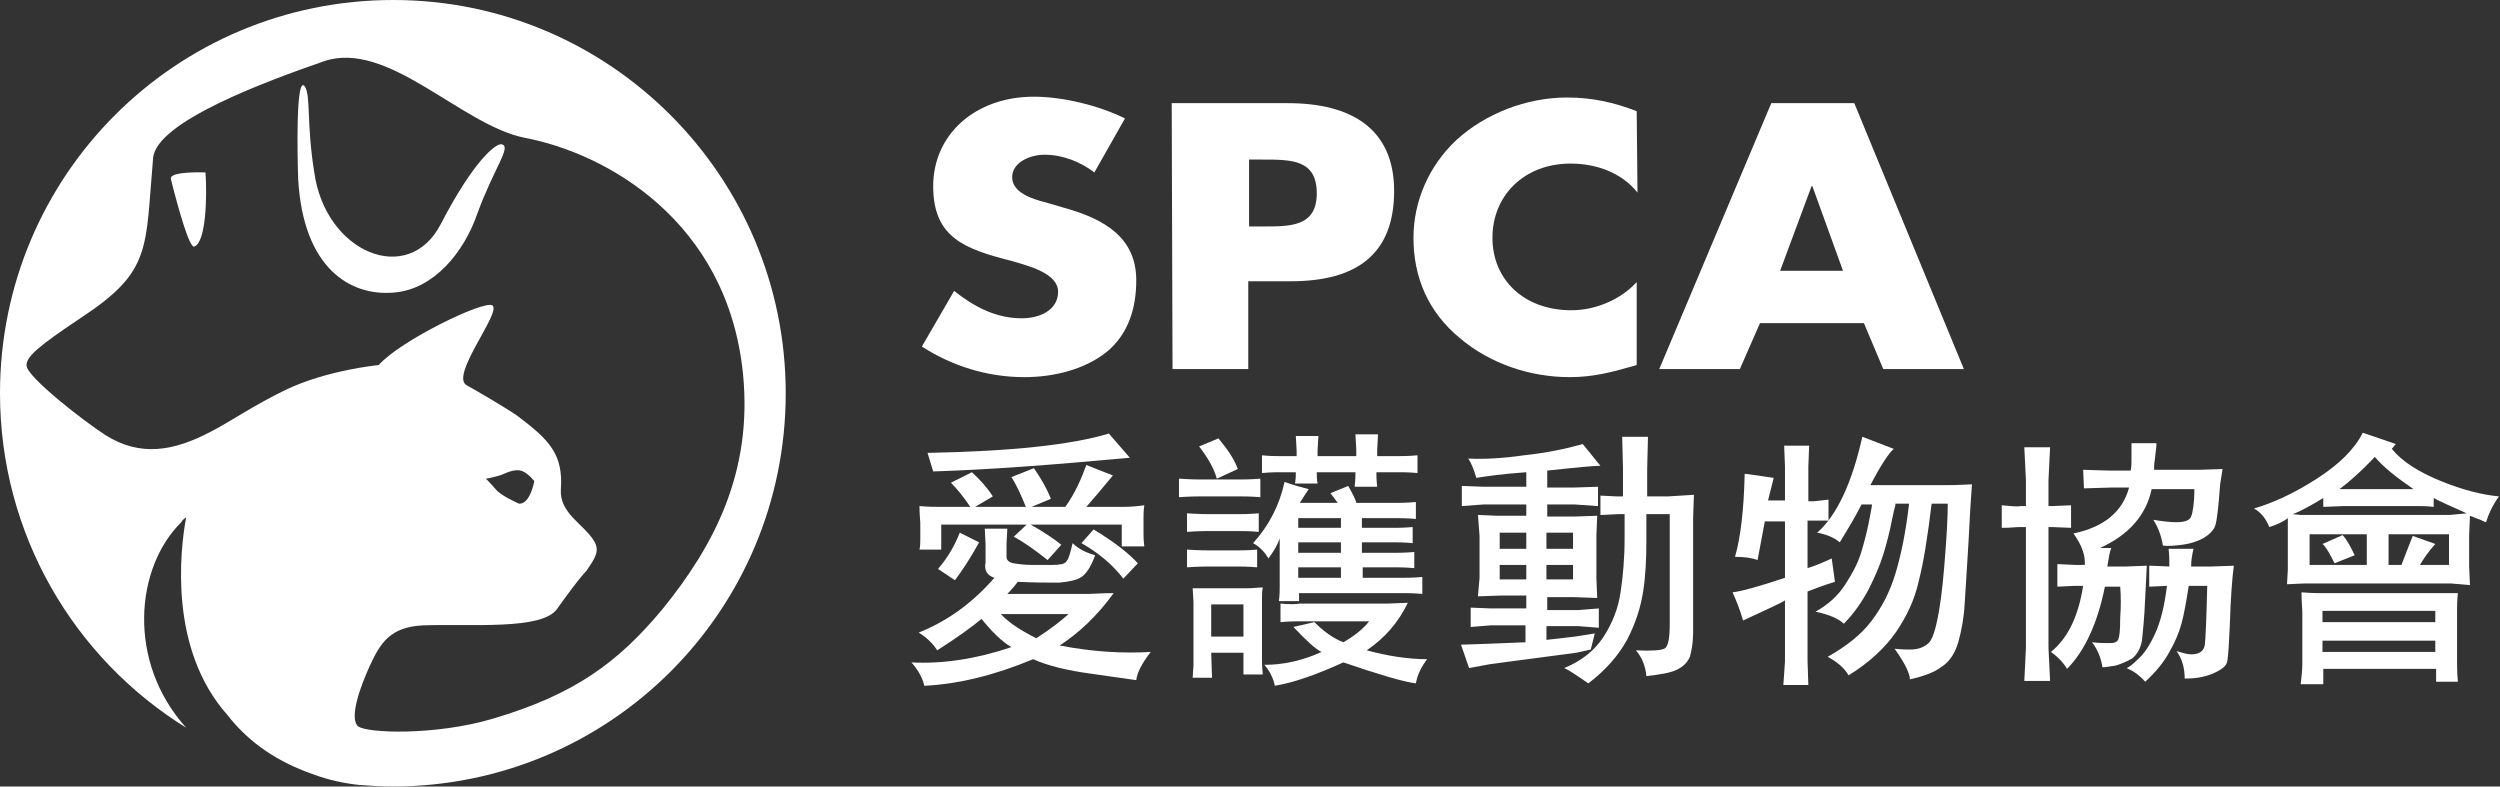
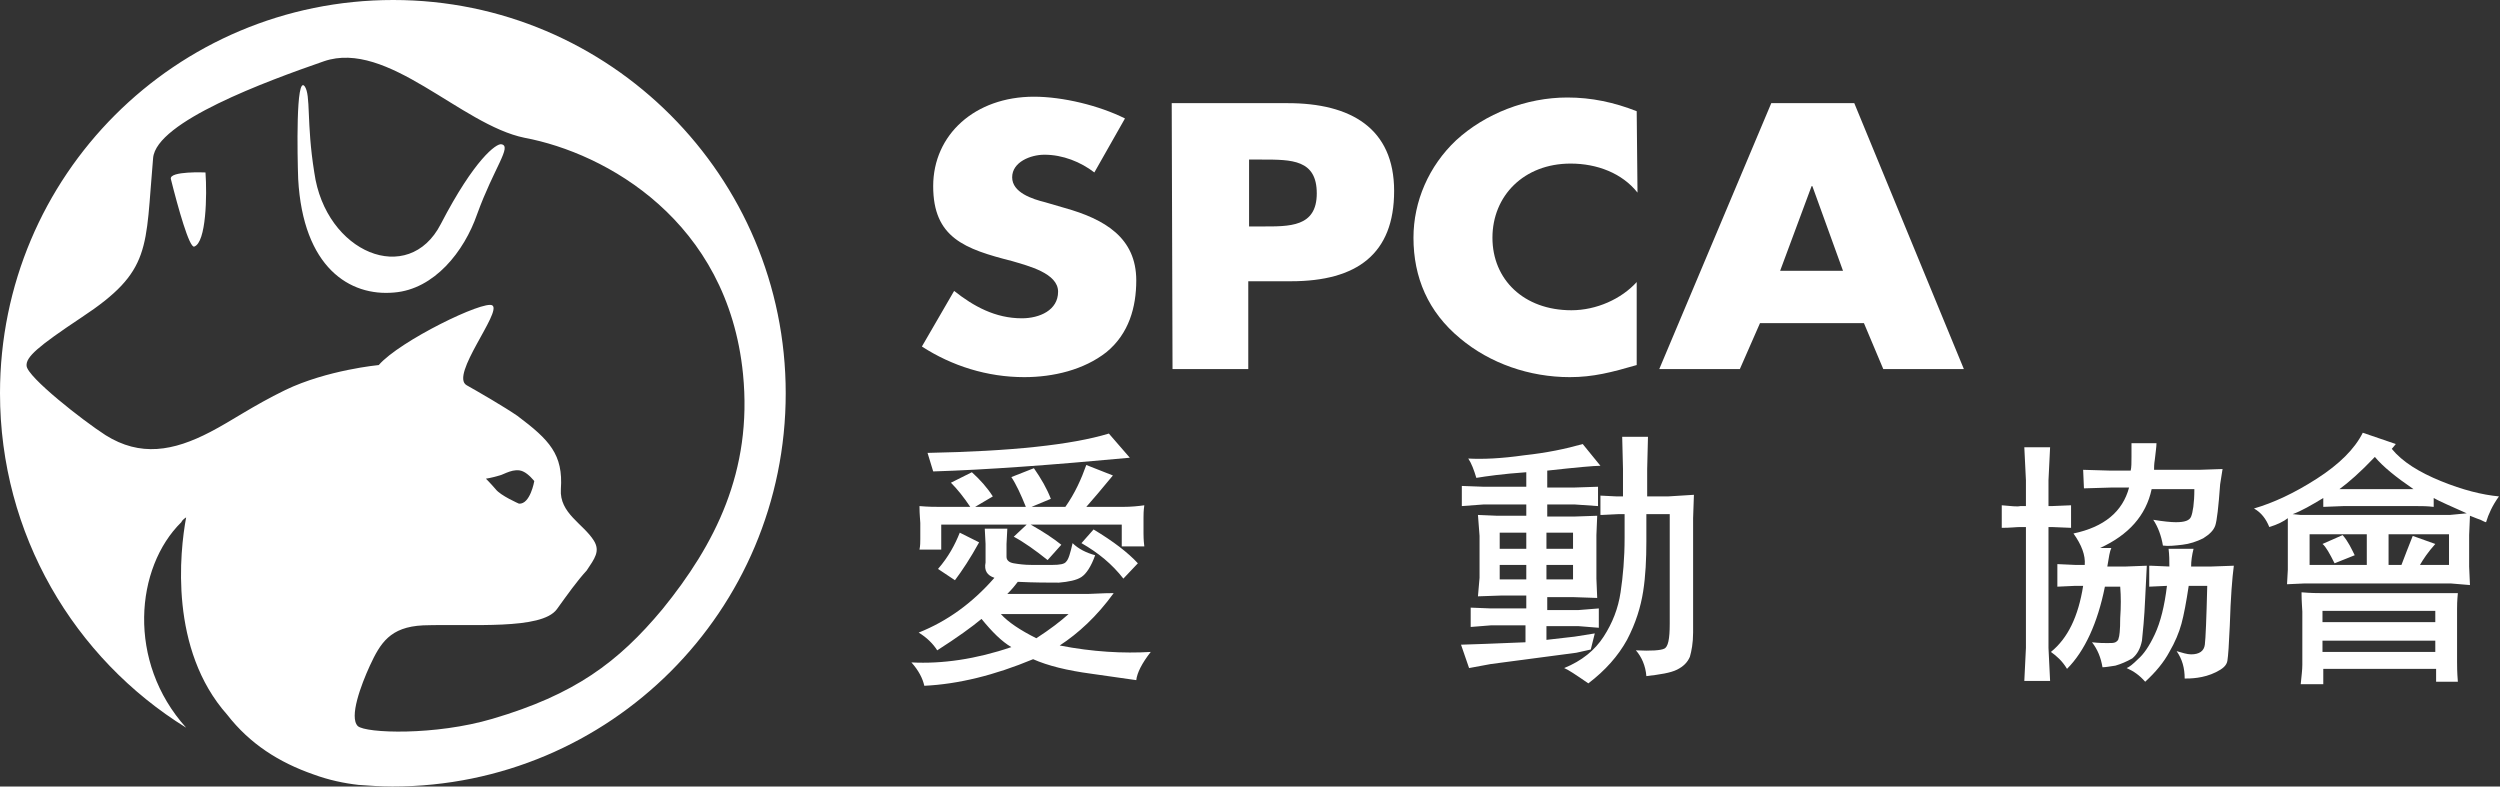
<svg xmlns="http://www.w3.org/2000/svg" width="178" height="56" viewBox="0 0 178 56" fill="none">
  <rect x="0" y="0" width="178" height="56" fill="#333333" stroke="none" />
  <g id="SPCA_logo" clip-path="url(#clip0_278_2221)">
    <path id="Vector" d="M77.918 12.278C76.943 11.532 75.68 11.016 74.361 11.016C73.385 11.016 72.066 11.532 72.066 12.623C72.066 13.713 73.5 14.172 74.418 14.401L75.795 14.803C78.664 15.606 80.902 16.926 80.902 19.967C80.902 21.86 80.385 23.754 78.779 25.073C77.172 26.336 74.992 26.852 72.926 26.852C70.287 26.852 67.762 26.049 65.639 24.672L67.934 20.713C69.311 21.803 70.861 22.663 72.754 22.663C74.016 22.663 75.336 22.09 75.336 20.77C75.336 19.45 73.213 18.934 72.066 18.59C68.68 17.729 66.443 16.926 66.443 13.254C66.443 9.581 69.426 6.885 73.615 6.885C75.68 6.885 78.262 7.516 80.098 8.434L77.918 12.278Z" fill="white" />
    <path id="Vector_2" d="M88.934 11.361H89.853C91.975 11.361 93.754 11.361 93.754 13.771C93.754 16.181 91.803 16.123 89.853 16.123H88.934V11.361ZM83.484 26.279H88.877V20.025H91.918C96.623 20.025 99.262 18.074 99.262 13.599C99.262 9.123 96.164 7.345 91.689 7.345H83.426L83.484 26.279Z" fill="white" />
    <path id="Vector_3" d="M116.59 13.713C115.5 12.336 113.721 11.647 111.828 11.647C108.5 11.647 106.262 13.942 106.262 16.926C106.262 19.91 108.5 22.09 111.885 22.09C113.664 22.09 115.443 21.287 116.533 20.082V25.992C114.754 26.508 113.434 26.852 111.77 26.852C108.902 26.852 106.09 25.877 103.967 24.098C101.672 22.205 100.639 19.738 100.639 16.926C100.639 14.344 101.73 11.819 103.68 9.983C105.746 8.09 108.672 6.942 111.598 6.942C113.32 6.942 114.926 7.287 116.533 7.918L116.59 13.713Z" fill="white" />
    <path id="Vector_4" d="M131.221 19.279H126.746L128.984 13.255H129.041L131.221 19.279ZM132.713 23.009L134.09 26.279H139.828L132.025 7.345H126.115L118.139 26.279H123.877L125.311 23.009H132.713Z" fill="white" />
    <path id="Vector_5" d="M73.787 45.443C72.639 44.869 71.779 44.295 71.262 43.722H76.082C75.508 44.238 74.762 44.812 73.787 45.443ZM66.041 32.246L66.443 33.566C70.23 33.451 74.877 33.107 80.443 32.59L78.951 30.869C76.311 31.672 72.008 32.131 66.041 32.246ZM79.869 37.353V38.902H81.475C81.418 38.443 81.418 38.099 81.418 37.984V36.836C81.418 36.664 81.418 36.377 81.475 35.976C81.074 36.033 80.557 36.09 79.926 36.09H77.344C77.803 35.574 78.434 34.828 79.238 33.853L77.344 33.107C77 34.082 76.541 35.115 75.853 36.09H73.443L74.82 35.517C74.533 34.771 74.131 34.082 73.615 33.336L72.008 33.968C72.353 34.484 72.697 35.23 73.041 36.09H69.426L70.689 35.345C70.287 34.713 69.77 34.14 69.197 33.623L67.705 34.369C68.164 34.828 68.623 35.402 69.082 36.09H67.016C66.615 36.09 66.098 36.09 65.467 36.033C65.467 36.664 65.525 37.066 65.525 37.238V38.386C65.525 38.615 65.525 38.844 65.467 39.131H67.016V37.353H73.098L72.18 38.213C72.926 38.615 73.73 39.189 74.59 39.877L75.566 38.787C74.992 38.328 74.303 37.869 73.385 37.353H79.869ZM77 38.672C78.205 39.361 79.18 40.164 79.984 41.197L81.016 40.107C80.328 39.361 79.295 38.558 77.861 37.697L77 38.672ZM70.803 41.14C69.197 42.976 67.418 44.238 65.41 45.041C65.984 45.386 66.443 45.845 66.73 46.304C68.164 45.386 69.197 44.64 69.885 44.066C70.631 44.984 71.32 45.672 72.008 46.074C69.484 46.935 67.074 47.279 64.893 47.164C65.41 47.738 65.697 48.312 65.811 48.828C68.221 48.713 70.803 48.082 73.557 46.935C74.59 47.394 75.967 47.738 77.689 47.968L80.902 48.426C80.959 47.91 81.303 47.222 81.934 46.418C79.984 46.533 77.803 46.418 75.451 45.959C76.77 45.099 78.09 43.894 79.295 42.23C78.434 42.23 77.861 42.287 77.516 42.287H71.721C72.066 41.943 72.295 41.656 72.467 41.426C73.672 41.484 74.647 41.484 75.393 41.484C76.082 41.426 76.656 41.312 77 41.082C77.344 40.853 77.689 40.336 77.975 39.533C77.344 39.361 76.77 39.074 76.369 38.672C76.197 39.418 76.082 39.82 75.91 39.992C75.795 40.164 75.451 40.222 74.934 40.222H73.443C72.926 40.222 72.525 40.164 72.18 40.107C71.836 40.05 71.664 39.877 71.664 39.648V38.73L71.721 37.64H70.115L70.172 38.73V40.05C70.057 40.623 70.287 40.968 70.803 41.14ZM66.787 40.508L67.992 41.312C68.508 40.623 69.082 39.763 69.713 38.615L68.336 37.926C67.992 38.787 67.533 39.648 66.787 40.508Z" fill="white" />
-     <path id="Vector_6" d="M95.475 36.893V37.581H92.434V36.893H95.475ZM89.853 32.418V33.68C90.484 33.623 90.885 33.623 91.057 33.623H92.262C92.262 33.852 92.262 34.081 92.205 34.426H93.811C93.754 34.139 93.754 33.852 93.754 33.623H96.508C96.508 33.852 96.508 34.139 96.451 34.655H98.057C98 34.196 98 33.852 98 33.623H99.664C99.893 33.623 100.295 33.623 100.926 33.68V32.418C100.295 32.475 99.836 32.475 99.664 32.475H98.057V32.016L98.115 30.926H96.508L96.566 32.016V32.475H93.811V32.073L93.869 31.041H92.262L92.32 32.073V32.475H91.057C90.77 32.475 90.426 32.475 89.853 32.418ZM85.377 31.786C85.951 32.532 86.41 33.278 86.639 34.081L88.131 33.393C87.902 32.762 87.5 32.131 86.984 31.5L86.754 31.213L85.377 31.786ZM85.492 34.139C85.32 34.139 84.803 34.139 83.943 34.081V35.401C84.746 35.344 85.262 35.344 85.434 35.344H88.361C88.59 35.344 89.049 35.344 89.738 35.401V34.081C89.049 34.139 88.533 34.139 88.361 34.139H85.492ZM93.18 34.827C92.721 34.713 92.09 34.541 91.459 34.311C91.115 35.918 90.369 37.409 89.221 38.672C89.738 38.959 90.082 39.36 90.311 39.762C90.656 39.303 90.943 38.844 91.115 38.327V41.77C91.115 42 91.115 42.344 91.057 42.803H92.492V42.229H99.951C100.123 42.229 100.582 42.229 101.27 42.286V41.081C100.582 41.139 100.123 41.139 99.893 41.139H97.025V40.393H99.377C99.549 40.393 100.008 40.393 100.697 40.45V39.303C100.008 39.36 99.549 39.36 99.377 39.36H96.967V38.614H99.377C99.549 38.614 99.951 38.614 100.582 38.672V37.524C99.951 37.581 99.549 37.581 99.377 37.581H96.967V36.893H99.607C99.721 36.893 100.123 36.893 100.811 36.95V35.745C100.123 35.803 99.721 35.803 99.549 35.803H96.566C96.508 35.516 96.279 35.114 95.992 34.598L94.73 35.114C94.902 35.344 95.074 35.573 95.246 35.803H92.549C92.721 35.516 92.951 35.172 93.18 34.827ZM95.475 38.614V39.36H92.434V38.614H95.475ZM95.475 40.393V41.139H92.434V40.393H95.475ZM88.246 37.811C88.475 37.811 88.934 37.811 89.623 37.868V36.549C88.934 36.606 88.475 36.606 88.246 36.606H86.066C85.893 36.606 85.377 36.606 84.516 36.549V37.868C85.32 37.811 85.836 37.811 86.008 37.811H88.246ZM88.131 40.336C88.361 40.336 88.82 40.336 89.508 40.393V39.131C88.82 39.188 88.361 39.188 88.131 39.188H86.066C85.893 39.188 85.377 39.188 84.516 39.131V40.393C85.32 40.336 85.836 40.336 86.008 40.336H88.131ZM86.238 46.475H88.533V48.024H89.91C89.853 47.45 89.853 47.049 89.853 46.819V42.803C89.853 42.401 89.853 42.057 89.91 41.827C89.566 41.827 89.221 41.885 88.762 41.885H84.918L84.975 42.86V47.393L84.918 48.254H86.295L86.238 46.475ZM88.533 43.032V45.327H86.238V43.032H88.533ZM91.172 42.975V44.295C91.861 44.237 92.262 44.237 92.492 44.237H97.484C97.082 44.754 96.451 45.27 95.647 45.729C94.902 45.442 94.213 44.926 93.582 44.295L92.09 44.639C93.008 45.614 93.697 46.245 94.098 46.418C92.721 47.049 91.344 47.336 90.025 47.336C90.369 47.737 90.656 48.254 90.77 48.827C92.147 48.598 93.754 48.024 95.647 47.163C98.172 48.024 99.893 48.541 100.811 48.655C100.926 48.024 101.213 47.45 101.615 46.934C100.238 46.934 98.803 46.705 97.311 46.303C98.574 45.442 99.549 44.352 100.238 42.918L98.803 42.975H92.549C92.262 43.032 91.803 43.032 91.172 42.975Z" fill="white" />
    <path id="Vector_7" d="M108.672 37.926V39.074H106.779V37.926H108.672ZM114.066 36.664L115.213 36.607H115.672V38.271C115.672 39.763 115.557 41.025 115.385 42.172C115.213 43.32 114.811 44.353 114.18 45.328C113.549 46.304 112.631 47.05 111.369 47.566C111.656 47.681 112.172 48.025 113.09 48.656C114.295 47.738 115.213 46.705 115.844 45.558C116.475 44.353 116.82 43.205 116.992 42.115C117.164 41.025 117.221 39.82 117.221 38.558V36.607H118.885V44.41C118.885 45.5 118.77 46.074 118.484 46.189C118.254 46.304 117.566 46.361 116.475 46.303C116.877 46.763 117.164 47.394 117.221 48.14C118.197 48.025 118.943 47.91 119.402 47.681C119.861 47.451 120.148 47.164 120.32 46.763C120.434 46.361 120.549 45.787 120.549 45.041V36.894L120.607 35.23L118.77 35.344H117.279V33.394L117.336 31.099H115.5L115.557 33.394V35.344H115.098L113.951 35.287V36.664H114.066ZM108.5 32.418C106.893 32.648 105.574 32.705 104.541 32.648C104.77 32.992 104.943 33.451 105.115 34.025C105.803 33.91 107.008 33.738 108.672 33.623V34.656H105.631L104.082 34.599V36.033L105.631 35.918H108.672V36.722H106.607L105.23 36.664L105.344 38.156V41.14L105.23 42.459L106.893 42.402H108.672V43.32H106.148L104.713 43.263V44.64L106.148 44.525H108.615V45.73L105.746 45.844L104.025 45.902L104.598 47.566L106.148 47.279L112.23 46.476L113.262 46.246L113.549 45.099L112.115 45.328L110.107 45.558V44.582H112.402L113.836 44.697V43.32L112.402 43.435H110.164V42.517H112.057L113.721 42.574L113.664 41.197V38.099L113.721 36.722L112.057 36.779H110.164V35.918H112.115L113.779 36.033V34.656L112.057 34.713H110.164V33.508C112.23 33.279 113.492 33.164 113.951 33.164L112.689 31.615C111.484 31.959 110.107 32.246 108.5 32.418ZM112 37.926V39.074H110.107V37.926H112ZM108.672 40.222V41.254H106.779V40.222H108.672ZM112 40.222V41.254H110.107V40.222H112Z" fill="white" />
-     <path id="Vector_8" d="M134.951 35.976C134.893 36.148 134.836 36.435 134.721 36.951C134.549 37.869 134.32 38.73 134.09 39.476C133.861 40.222 133.516 41.025 133.057 41.943C132.598 42.803 132.025 43.664 131.279 44.41C130.934 44.066 130.303 43.779 129.27 43.55C130.189 43.033 130.877 42.402 131.393 41.599C131.91 40.795 132.311 40.05 132.541 39.246C132.77 38.5 133 37.582 133.172 36.607C133.23 36.263 133.287 36.033 133.287 35.918H132.541C132.139 36.722 131.623 37.582 130.992 38.615C130.59 38.271 130.016 38.041 129.385 37.926C130.762 36.722 131.852 34.426 132.598 31.099L134.836 31.959C134.492 32.246 133.918 33.107 133.172 34.541H138.738C138.91 34.541 139.426 34.541 140.402 34.484L140.287 36.205C140.115 39.648 139.943 41.886 139.885 42.976C139.828 44.008 139.656 44.926 139.426 45.73C139.197 46.533 138.795 47.107 138.279 47.451C137.762 47.853 137.016 48.14 135.984 48.369C135.984 47.968 135.639 47.222 134.893 46.189C135.41 46.246 135.754 46.246 135.984 46.246C136.5 46.246 136.902 46.131 137.246 45.844C137.59 45.615 137.82 44.812 138.049 43.55C138.279 42.23 138.393 40.853 138.508 39.361C138.623 37.869 138.68 36.664 138.68 35.861H137.533C137.246 38.213 136.959 40.05 136.615 41.369C136.328 42.689 135.754 43.894 135.008 44.984C134.262 46.074 133.115 47.164 131.623 48.082C131.279 47.508 130.762 47.107 130.131 46.763C131.451 46.017 132.484 45.213 133.23 44.238C133.975 43.263 134.549 42.172 134.951 40.853C135.352 39.533 135.697 37.869 135.926 35.861H134.951V35.976ZM123.533 39.648C123.934 38.271 124.164 36.263 124.221 33.738C124.393 33.738 125.082 33.853 126.287 34.025C126.172 34.541 126 35.115 125.885 35.631H127.09V33.222L127.033 31.73H128.811L128.754 33.222V35.689H129.156L130.189 35.574V37.066H128.697V40.451C129.098 40.336 129.672 40.107 130.418 39.763L130.648 41.426C129.902 41.656 129.27 41.886 128.697 42.115V47.05L128.754 48.771H126.975L127.09 47.107V42.746C126.861 42.918 125.828 43.377 124.107 44.181C123.877 43.377 123.59 42.689 123.361 42.172C123.934 42.115 125.197 41.771 127.09 41.14V37.123H125.656L125.139 39.877C124.68 39.705 124.164 39.648 123.533 39.648Z" fill="white" />
    <path id="Vector_9" d="M148.32 33.451L150.27 33.508H151.705C151.762 33.279 151.762 32.935 151.762 32.533V31.558H153.541C153.541 31.787 153.484 32.189 153.426 32.705C153.369 33.049 153.369 33.279 153.369 33.451H156.582L158.246 33.394L158.074 34.484C157.959 36.09 157.844 37.066 157.73 37.41C157.615 37.754 157.328 38.041 156.869 38.328C156.41 38.558 155.893 38.73 155.377 38.787C154.861 38.844 154.402 38.902 154 38.844C153.885 38.156 153.656 37.525 153.311 37.008C154 37.123 154.574 37.181 154.918 37.181C155.549 37.181 155.893 37.066 156.008 36.779C156.123 36.492 156.238 35.861 156.238 34.828H153.197C152.795 36.722 151.533 38.099 149.525 39.017H150.328C150.213 39.246 150.156 39.648 150.041 40.336H151.361L152.852 40.279L152.738 42.574C152.68 44.008 152.566 45.041 152.508 45.615C152.393 46.189 152.164 46.59 151.82 46.877C151.418 47.107 151.016 47.279 150.615 47.394C150.213 47.451 149.926 47.508 149.697 47.508C149.582 46.82 149.352 46.246 148.951 45.73C149.467 45.787 149.811 45.787 150.041 45.787C150.328 45.787 150.5 45.787 150.615 45.73C150.73 45.672 150.844 45.558 150.844 45.443C150.902 45.328 150.959 44.869 150.959 44.008C151.016 43.205 151.016 42.459 150.959 41.771H149.869C149.352 44.353 148.434 46.361 147.172 47.623C146.828 47.049 146.426 46.705 146.025 46.418C147.23 45.443 147.975 43.894 148.32 41.713H147.746L146.484 41.771V40.164L147.746 40.222H148.434C148.492 39.533 148.205 38.787 147.631 37.984C149.811 37.525 151.131 36.435 151.59 34.713H150.328L148.377 34.771L148.32 33.451ZM144.246 37.525H143.844C143.557 37.525 143.156 37.582 142.525 37.582V35.976C143.213 36.033 143.615 36.09 143.844 36.033H144.246V34.197L144.131 31.845H145.967L145.852 34.197V36.033H146.082L147.459 35.976V37.582L146.082 37.525H145.852V46.131L145.967 48.484H144.131L144.246 46.131V37.525ZM153.139 40.279L154.459 40.336C154.459 39.935 154.459 39.533 154.402 39.074H156.18C156.066 39.533 156.008 39.935 156.008 40.336H157.443L159.049 40.279C158.934 41.14 158.82 42.574 158.762 44.525C158.705 45.844 158.648 46.705 158.59 47.049C158.533 47.394 158.246 47.623 157.787 47.853C157.328 48.082 156.869 48.197 156.467 48.254C156.066 48.312 155.721 48.312 155.549 48.312C155.549 47.566 155.377 46.935 154.975 46.361C155.377 46.476 155.721 46.59 156.008 46.59C156.582 46.59 156.926 46.361 156.984 45.902C157.041 45.443 157.098 44.066 157.156 41.713H155.836C155.664 42.861 155.492 43.779 155.32 44.41C155.148 45.041 154.861 45.73 154.459 46.418C154.057 47.164 153.484 47.853 152.738 48.541C152.336 48.082 151.934 47.795 151.418 47.566C151.59 47.508 151.877 47.279 152.221 46.935C152.623 46.59 153.025 46.017 153.426 45.156C153.828 44.295 154.115 43.148 154.287 41.713L153.025 41.771V40.279H153.139Z" fill="white" />
    <path id="Vector_10" d="M171.844 34.828H166.566C167.197 34.369 168.057 33.623 169.09 32.533C169.664 33.221 170.582 33.967 171.844 34.828ZM175.861 36.721C176.033 36.779 176.262 36.894 176.607 37.008C176.836 37.123 176.951 37.18 177.008 37.18C177.18 36.607 177.467 35.975 177.926 35.344C176.721 35.23 175.344 34.885 173.795 34.254C172.246 33.623 171.041 32.877 170.295 31.959L170.582 31.615L168.23 30.811C167.656 31.959 166.566 33.049 164.959 34.082C163.352 35.115 161.861 35.803 160.484 36.205C161 36.492 161.344 36.951 161.574 37.525C162.148 37.352 162.607 37.123 162.893 36.894V40.566L162.836 41.598L164.098 41.541H174.484L175.861 41.656L175.803 40.336V38.098L175.861 36.721ZM174.426 36.664H163.811L163.238 36.607C163.869 36.377 164.557 35.975 165.418 35.459V36.09L166.852 36.033H172.074C172.418 36.033 172.82 36.033 173.279 36.09V35.459C173.68 35.689 174.484 36.033 175.631 36.549L174.426 36.664ZM168.516 40.221H164.443V38.041H168.516V40.221ZM165.361 38.73C165.59 38.902 165.877 39.418 166.221 40.107L167.656 39.533C167.426 39.074 167.197 38.557 166.795 38.098L165.361 38.73ZM172.303 40.221C172.533 39.82 172.877 39.303 173.393 38.73L171.787 38.156C171.5 38.902 171.213 39.59 170.984 40.221H170.066V38.041H174.369V40.221H172.303ZM165.246 42.23C165.016 42.23 164.557 42.23 163.869 42.172C163.869 42.918 163.926 43.32 163.926 43.549V47.336C163.926 47.68 163.869 48.139 163.811 48.713H165.418V47.623H173.451V48.541H175C174.943 47.852 174.943 47.394 174.943 47.107V43.377C174.943 43.148 174.943 42.803 175 42.23H165.246ZM173.393 43.492V44.295H165.361V43.492H173.393ZM173.393 45.615V46.418H165.361V45.615H173.393Z" fill="white" />
    <path id="Vector_11" fill-rule="evenodd" clip-rule="evenodd" d="M55.943 28C55.943 43.492 43.434 56 27.943 56C27.139 56 26.336 55.943 25.533 55.885C24.5 55.77 23.41 55.541 22.32 55.139C19.852 54.279 17.787 52.959 16.18 50.893C12.049 46.246 12.795 39.303 13.254 36.836C13.197 36.893 13.025 36.951 12.91 37.18C9.639 40.393 9.008 47.107 13.254 51.812C5.279 46.877 0 38.041 0 28C0 12.508 12.508 0 28 0C43.434 0 55.943 12.566 55.943 28ZM39.648 43.377C38.557 44.869 33.566 44.41 30.123 44.525C27.77 44.639 27.082 45.787 26.336 47.393C25.705 48.77 24.844 51.066 25.475 51.697C26.049 52.213 30.984 52.385 35.057 51.18C40.91 49.459 44.008 47.164 47.164 43.377C50.893 38.787 53.59 33.566 52.902 26.623C51.812 15.721 43.148 10.902 37.352 9.811C32.82 8.893 27.598 2.811 23.066 4.361C18.934 5.795 11.131 8.664 10.902 11.246C10.328 17.73 10.844 19.279 5.795 22.607C2.697 24.672 1.836 25.418 1.893 26.049C1.951 26.852 5.91 29.951 7.516 30.984C9.984 32.533 12.336 32.131 14.975 30.754C16.525 29.951 17.959 28.918 20.311 27.77C23.295 26.336 26.967 25.992 26.967 25.992C28.459 24.27 34.484 21.344 35.057 21.746C35.746 22.205 32.016 26.738 33.221 27.426C34.139 27.943 35.918 28.975 36.836 29.607C39.131 31.328 40.107 32.361 39.934 34.828C39.82 36.549 41.541 37.295 42.287 38.5C42.746 39.246 42.344 39.762 41.77 40.623C41.082 41.369 40.393 42.344 39.648 43.377ZM21.689 6.139C21.057 5.336 21.172 11.074 21.23 12.738C21.574 19.049 24.902 21.115 28.057 20.828C30.926 20.598 33.049 17.902 33.967 15.262C35.172 11.934 36.492 10.385 35.688 10.271C35.344 10.213 33.795 11.303 31.385 15.951C29.09 20.426 23.18 18.016 22.377 12.279C21.803 8.721 22.148 6.77 21.689 6.139ZM14.631 12.279C14.631 12.279 12.049 12.164 12.164 12.738C12.68 14.803 13.484 17.672 13.828 17.557C14.688 17.27 14.746 13.885 14.631 12.279ZM36.951 35.861C37.754 35.918 38.041 34.254 38.041 34.254C38.041 34.254 37.639 33.738 37.238 33.566C36.607 33.279 35.861 33.795 35.574 33.852C35 34.025 34.598 34.082 34.598 34.082C34.598 34.082 34.943 34.426 35.287 34.828C35.631 35.287 36.951 35.861 36.951 35.861Z" fill="white" />
  </g>
  <defs>
    <clipPath id="clip0_278_2221">
      <rect width="177.926" height="56" fill="white" />
    </clipPath>
  </defs>
</svg>